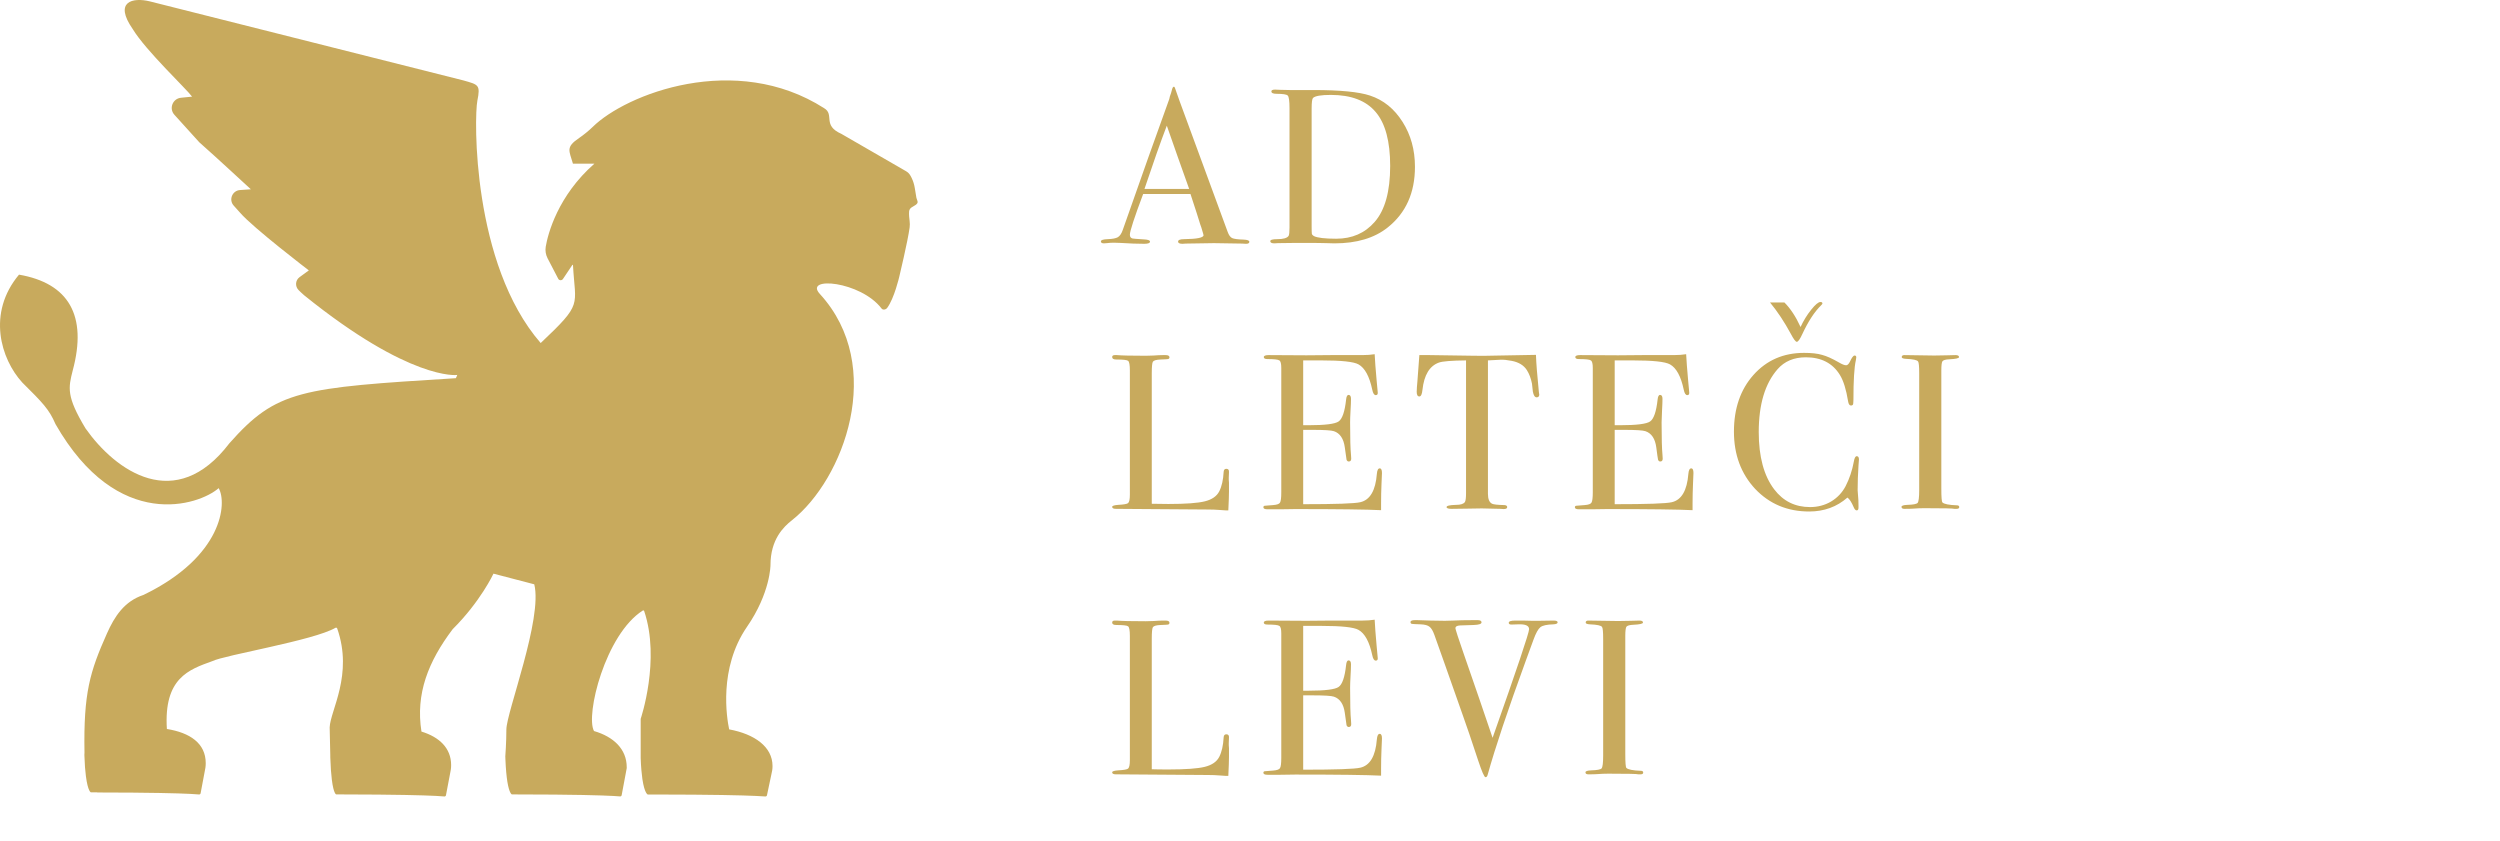
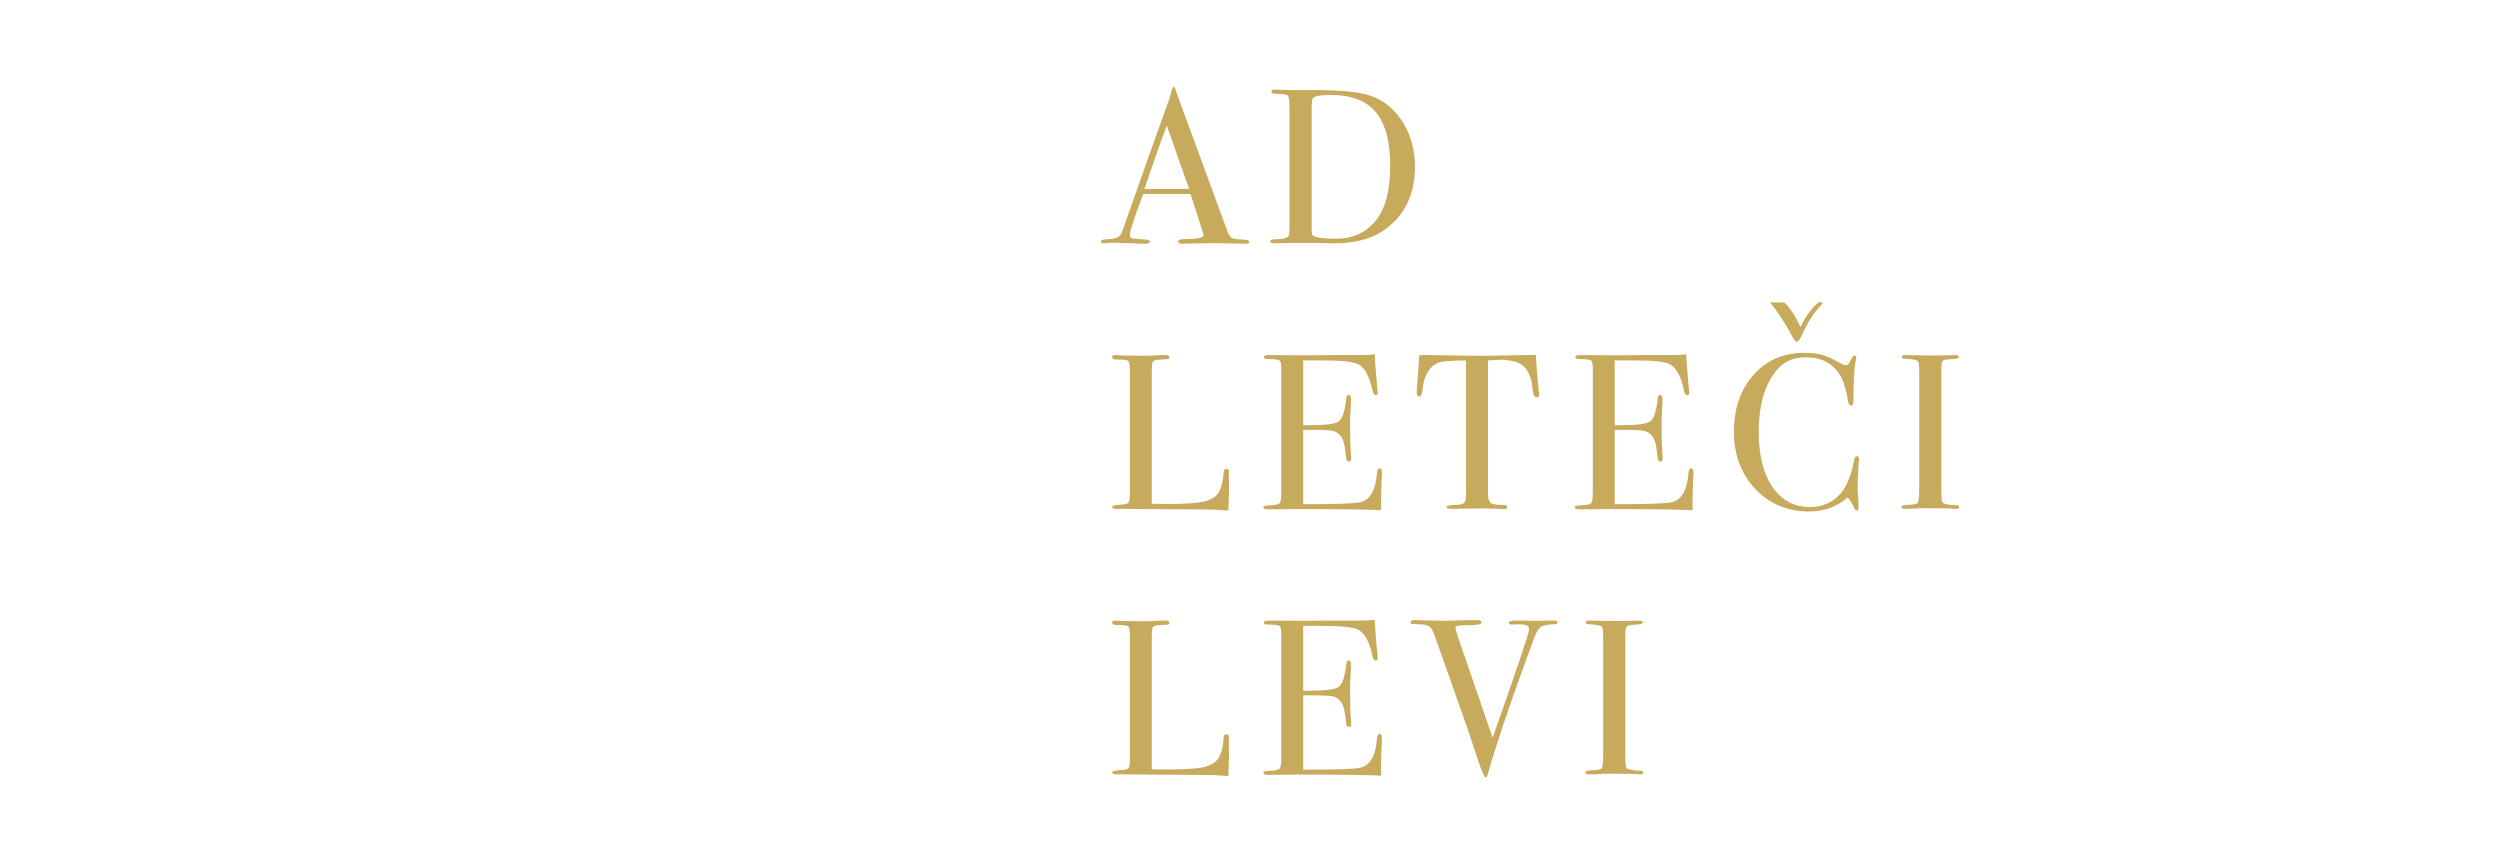
<svg xmlns="http://www.w3.org/2000/svg" width="113" height="38" viewBox="0 0 113 38" fill="none">
-   <path d="M4.392 35.814H4.108C4.108 35.814 3.974 35.786 3.883 35.085C3.853 34.853 3.827 34.55 3.815 34.15C3.815 34.144 3.815 34.14 3.815 34.134C3.815 34.12 3.815 34.106 3.815 34.094C3.815 34.094 3.819 34.068 3.819 34.024C3.771 31.327 4.062 30.362 4.837 28.626C5.174 27.872 5.613 27.179 6.487 26.89C10.077 25.153 10.271 22.739 9.884 22.064C9.01 22.835 5.322 24.091 2.508 19.169C2.218 18.494 1.927 18.204 1.005 17.288C0.035 16.225 -0.596 14.152 0.859 12.414C3.092 12.8 3.964 14.248 3.284 16.757C3.09 17.529 2.993 17.915 3.865 19.363C5.224 21.292 7.94 23.224 10.367 20.038C12.502 17.626 13.57 17.529 20.605 17.094C20.701 16.901 20.653 16.949 20.653 16.949C20.653 16.949 18.549 17.222 13.748 13.347C13.694 13.303 13.642 13.255 13.594 13.207L13.496 13.111C13.33 12.944 13.348 12.669 13.538 12.529C13.755 12.368 13.959 12.222 13.959 12.222C13.959 12.222 11.435 10.293 10.854 9.617L10.564 9.294C10.327 9.033 10.498 8.614 10.85 8.59C11.117 8.57 11.339 8.556 11.339 8.556C11.141 8.379 9.884 7.205 9.01 6.433L7.882 5.187C7.627 4.904 7.804 4.454 8.185 4.418C8.457 4.392 8.682 4.37 8.682 4.368C8.429 4.021 6.585 2.283 6.002 1.318C5.128 0.064 6.002 -0.129 6.778 0.064L20.946 3.635C21.625 3.828 21.722 3.828 21.577 4.552C21.427 5.299 21.335 11.935 24.439 15.505C26.364 13.687 25.999 13.861 25.899 11.985C25.899 11.969 25.877 11.963 25.869 11.977L25.446 12.609C25.39 12.693 25.263 12.681 25.225 12.587L24.75 11.674C24.668 11.514 24.638 11.335 24.666 11.158C24.762 10.572 25.217 8.845 26.867 7.398H25.897C25.726 6.802 25.556 6.657 26.181 6.234C26.36 6.114 26.63 5.895 26.78 5.746C28.296 4.245 33.242 2.327 37.251 4.89C37.736 5.179 37.155 5.662 38.027 6.049L40.961 7.743C41.017 7.775 41.069 7.819 41.107 7.871C41.145 7.922 41.177 7.982 41.205 8.04C41.278 8.188 41.324 8.345 41.35 8.507L41.422 8.943L41.472 9.093C41.518 9.232 41.298 9.306 41.193 9.382C41.135 9.423 41.097 9.489 41.091 9.563C41.081 9.693 41.099 9.876 41.115 9.992C41.127 10.089 41.127 10.187 41.115 10.285C41.031 10.911 40.646 12.513 40.646 12.513C40.646 12.513 40.42 13.488 40.101 13.917C40.039 13.998 39.909 14.026 39.846 13.944C38.898 12.705 36.317 12.477 37.056 13.285C40.065 16.566 38.125 21.681 35.796 23.515C35.415 23.814 34.826 24.384 34.826 25.542C34.826 25.542 34.826 26.796 33.758 28.341C32.473 30.215 32.852 32.463 32.958 32.968C34.102 33.179 34.918 33.751 34.918 34.626C34.918 34.69 34.914 34.754 34.904 34.818L34.864 35.013L34.667 35.946C34.661 35.98 34.627 36.004 34.587 36C34.519 35.994 34.387 35.986 34.16 35.976C33.553 35.948 32.252 35.914 29.588 35.912H29.28C29.28 35.912 29.136 35.886 29.035 35.21C29.003 34.981 28.973 34.674 28.959 34.269C28.959 34.261 28.959 34.253 28.959 34.243V32.491C28.959 32.491 29.863 29.826 29.116 27.617C29.108 27.593 29.077 27.583 29.055 27.595C27.36 28.672 26.454 32.334 26.849 33.043C27.735 33.3 28.328 33.861 28.328 34.678C28.328 34.692 28.328 34.706 28.328 34.718C28.328 34.718 28.328 34.718 28.328 34.72L28.234 35.224L28.099 35.942C28.093 35.976 28.061 36.002 28.025 35.998C27.973 35.994 27.881 35.986 27.733 35.978C27.215 35.95 26.005 35.91 23.323 35.908H23.137C23.137 35.908 23.022 35.884 22.932 35.328C22.896 35.095 22.862 34.768 22.844 34.307C22.844 34.269 22.84 34.227 22.84 34.188C22.84 34.188 22.888 33.554 22.888 32.974C22.888 32.202 24.538 27.954 24.149 26.411L22.305 25.929C22.305 25.929 21.724 27.183 20.461 28.439C19.358 29.9 18.779 31.361 19.05 33.067C19.856 33.314 20.391 33.813 20.391 34.582C20.391 34.65 20.387 34.72 20.377 34.786L20.343 34.969L20.158 35.944C20.152 35.978 20.12 36.004 20.086 36C20.022 35.994 19.902 35.984 19.691 35.974C19.13 35.946 17.933 35.912 15.482 35.908H15.198C15.198 35.908 15.081 35.904 14.999 35.242C14.969 35.001 14.943 34.674 14.929 34.229V34.14L14.901 32.878C14.929 32.114 15.973 30.498 15.242 28.407C15.232 28.375 15.192 28.359 15.162 28.377C14.179 28.951 10.161 29.603 9.59 29.886C8.541 30.265 7.397 30.645 7.543 32.95C8.581 33.117 9.299 33.593 9.299 34.495C9.299 34.562 9.295 34.632 9.285 34.698L9.251 34.881L9.068 35.854C9.062 35.888 9.03 35.914 8.996 35.91C8.932 35.904 8.812 35.896 8.603 35.884C8.044 35.856 6.846 35.822 4.392 35.82V35.814Z" fill="#C8AA5D" />
-   <path d="M56.47 10.93C56.47 10.99 56.42 11.02 56.32 11.02C56.253 11.02 56.193 11.017 56.14 11.01L54.87 10.99L53.6 11.01C53.553 11.017 53.503 11.02 53.45 11.02C53.317 11.02 53.25 10.987 53.25 10.92C53.25 10.847 53.34 10.81 53.52 10.81C54.107 10.803 54.4 10.743 54.4 10.63C54.4 10.623 54.393 10.597 54.38 10.55L54.3 10.28L54.25 10.14C54.19 9.933 54.043 9.477 53.81 8.77H51.67C51.27 9.837 51.07 10.45 51.07 10.61C51.07 10.703 51.11 10.76 51.19 10.78C51.21 10.787 51.377 10.8 51.69 10.82C51.883 10.827 51.98 10.86 51.98 10.92C51.98 10.987 51.893 11.02 51.72 11.02C51.413 11.02 51.057 11.007 50.65 10.98C50.55 10.973 50.447 10.97 50.34 10.97C50.233 10.97 50.13 10.977 50.03 10.99C49.977 10.997 49.933 11 49.9 11C49.807 11 49.76 10.97 49.76 10.91C49.76 10.85 49.863 10.817 50.07 10.81C50.283 10.803 50.437 10.773 50.53 10.72C50.623 10.66 50.697 10.55 50.75 10.39C51.61 7.937 52.31 5.967 52.85 4.48C52.863 4.4 52.89 4.31 52.93 4.21L52.98 4.03C53 3.957 53.027 3.92 53.06 3.92C53.08 3.92 53.097 3.94 53.11 3.98C53.197 4.24 53.393 4.783 53.7 5.61C53.94 6.257 54.537 7.88 55.49 10.48C55.543 10.627 55.61 10.72 55.69 10.76C55.777 10.8 55.95 10.823 56.21 10.83C56.383 10.837 56.47 10.87 56.47 10.93ZM53.75 8.54C53.643 8.24 53.467 7.743 53.22 7.05L52.74 5.68C52.46 6.413 52.123 7.367 51.73 8.54H53.75ZM63.956 7.54C63.956 8.713 63.546 9.627 62.726 10.28C62.126 10.76 61.322 11 60.316 11C60.289 11 60.169 10.997 59.956 10.99C59.749 10.983 59.446 10.98 59.046 10.98H58.546L57.756 10.99C57.709 10.997 57.659 11 57.606 11C57.479 11 57.416 10.967 57.416 10.9C57.416 10.84 57.522 10.81 57.736 10.81C58.009 10.81 58.179 10.76 58.246 10.66C58.272 10.613 58.286 10.487 58.286 10.28V4.89C58.286 4.563 58.259 4.373 58.206 4.32C58.159 4.267 57.989 4.24 57.696 4.24C57.542 4.24 57.466 4.203 57.466 4.13C57.466 4.077 57.522 4.05 57.636 4.05C57.629 4.05 57.702 4.053 57.856 4.06C58.009 4.067 58.159 4.07 58.306 4.07H59.376C60.576 4.07 61.426 4.153 61.926 4.32C62.532 4.52 63.022 4.917 63.396 5.51C63.769 6.097 63.956 6.773 63.956 7.54ZM62.836 7.5C62.836 6.393 62.619 5.583 62.186 5.07C61.752 4.55 61.076 4.29 60.156 4.29C59.709 4.29 59.439 4.337 59.346 4.43C59.306 4.477 59.286 4.637 59.286 4.91V10.23C59.286 10.417 59.289 10.53 59.296 10.57C59.309 10.61 59.339 10.643 59.386 10.67C59.546 10.75 59.882 10.79 60.396 10.79C61.116 10.79 61.696 10.537 62.136 10.03C62.602 9.497 62.836 8.653 62.836 7.5ZM55.55 22.21C55.55 22.383 55.54 22.67 55.52 23.07H55.41C55.37 23.07 55.273 23.063 55.12 23.05C54.967 23.037 54.793 23.03 54.6 23.03L50.44 23C50.327 23 50.27 22.97 50.27 22.91C50.27 22.863 50.36 22.833 50.54 22.82C50.793 22.807 50.943 22.78 50.99 22.74C51.043 22.693 51.07 22.567 51.07 22.36V16.74C51.07 16.493 51.043 16.35 50.99 16.31C50.943 16.27 50.767 16.25 50.46 16.25C50.333 16.25 50.27 16.213 50.27 16.14C50.27 16.08 50.31 16.05 50.39 16.05H50.48C50.7 16.07 51.137 16.08 51.79 16.08C51.85 16.08 51.967 16.077 52.14 16.07C52.313 16.057 52.457 16.05 52.57 16.05H52.68C52.8 16.05 52.86 16.083 52.86 16.15C52.86 16.19 52.84 16.217 52.8 16.23C52.767 16.237 52.653 16.243 52.46 16.25C52.267 16.257 52.15 16.29 52.11 16.35C52.077 16.403 52.06 16.577 52.06 16.87V22.77C52.24 22.777 52.49 22.78 52.81 22.78C53.59 22.78 54.14 22.74 54.46 22.66C54.78 22.58 54.997 22.43 55.11 22.21C55.223 21.99 55.29 21.693 55.31 21.32C55.317 21.233 55.357 21.19 55.43 21.19C55.517 21.19 55.557 21.24 55.55 21.34L55.54 21.59C55.54 21.603 55.54 21.633 55.54 21.68C55.547 21.727 55.55 21.773 55.55 21.82V22.21ZM62.465 21.38C62.465 21.407 62.458 21.57 62.444 21.87C62.431 22.17 62.425 22.457 62.425 22.73V23.06C61.771 23.027 60.478 23.01 58.544 23.01C58.311 23.01 58.081 23.013 57.855 23.02C57.628 23.02 57.474 23.02 57.395 23.02H57.294C57.168 23.02 57.105 22.99 57.105 22.93C57.105 22.89 57.124 22.867 57.164 22.86C57.184 22.86 57.311 22.85 57.544 22.83C57.718 22.817 57.821 22.78 57.855 22.72C57.895 22.66 57.914 22.503 57.914 22.25V16.63C57.914 16.437 57.885 16.323 57.825 16.29C57.771 16.25 57.591 16.23 57.285 16.23C57.178 16.23 57.124 16.2 57.124 16.14C57.124 16.08 57.198 16.05 57.344 16.05L59.054 16.06C59.114 16.06 59.491 16.057 60.184 16.05C60.878 16.05 61.344 16.05 61.584 16.05C61.785 16.05 61.968 16.037 62.135 16.01C62.148 16.297 62.178 16.693 62.224 17.2L62.264 17.63C62.271 17.663 62.275 17.707 62.275 17.76C62.275 17.827 62.245 17.86 62.184 17.86C62.111 17.86 62.058 17.777 62.025 17.61C61.898 17.01 61.691 16.63 61.404 16.47C61.191 16.35 60.631 16.29 59.724 16.29H58.904V19.22H59.145C59.891 19.22 60.344 19.163 60.505 19.05C60.671 18.937 60.785 18.607 60.844 18.06C60.858 17.92 60.895 17.85 60.955 17.85C61.028 17.85 61.065 17.91 61.065 18.03C61.065 18.15 61.058 18.327 61.044 18.56C61.031 18.793 61.025 18.97 61.025 19.09C61.025 19.803 61.038 20.293 61.065 20.56C61.071 20.627 61.075 20.683 61.075 20.73C61.075 20.817 61.038 20.86 60.965 20.86C60.918 20.86 60.885 20.833 60.864 20.78C60.851 20.72 60.825 20.533 60.785 20.22C60.731 19.827 60.568 19.583 60.294 19.49C60.175 19.45 59.861 19.43 59.355 19.43H58.904V22.79C60.371 22.79 61.231 22.76 61.484 22.7C61.925 22.6 62.175 22.173 62.234 21.42C62.248 21.253 62.291 21.17 62.364 21.17C62.431 21.17 62.465 21.24 62.465 21.38ZM69.575 17.83C69.575 17.917 69.535 17.96 69.455 17.96C69.375 17.96 69.318 17.873 69.285 17.7C69.272 17.58 69.258 17.46 69.245 17.34C69.198 17.1 69.121 16.897 69.015 16.73C68.875 16.51 68.645 16.37 68.325 16.31C68.118 16.27 67.951 16.253 67.825 16.26C67.511 16.273 67.322 16.283 67.255 16.29V22.32C67.255 22.56 67.318 22.71 67.445 22.77C67.511 22.803 67.698 22.823 68.005 22.83C68.085 22.837 68.125 22.867 68.125 22.92C68.125 22.98 68.072 23.01 67.965 23.01C67.912 23.01 67.865 23.007 67.825 23C67.425 22.987 67.141 22.98 66.975 22.98C66.755 22.98 66.548 22.983 66.355 22.99C66.162 22.997 65.915 23 65.615 23C65.462 23 65.385 22.973 65.385 22.92C65.385 22.86 65.528 22.827 65.815 22.82C66.022 22.82 66.155 22.777 66.215 22.69C66.248 22.637 66.265 22.5 66.265 22.28V16.29C65.605 16.297 65.195 16.33 65.035 16.39C64.615 16.543 64.368 16.953 64.295 17.62C64.275 17.82 64.228 17.92 64.155 17.92C64.075 17.92 64.035 17.85 64.035 17.71C64.035 17.637 64.038 17.563 64.045 17.49L64.065 17.26C64.085 16.953 64.115 16.55 64.155 16.05H64.605L66.645 16.08C66.885 16.087 67.258 16.083 67.765 16.07L69.425 16.04C69.438 16.413 69.481 16.967 69.555 17.7C69.555 17.72 69.558 17.747 69.565 17.78C69.572 17.807 69.575 17.823 69.575 17.83ZM76.544 21.38C76.544 21.407 76.538 21.57 76.524 21.87C76.511 22.17 76.504 22.457 76.504 22.73V23.06C75.851 23.027 74.558 23.01 72.624 23.01C72.391 23.01 72.161 23.013 71.934 23.02C71.708 23.02 71.554 23.02 71.474 23.02H71.374C71.248 23.02 71.184 22.99 71.184 22.93C71.184 22.89 71.204 22.867 71.244 22.86C71.264 22.86 71.391 22.85 71.624 22.83C71.798 22.817 71.901 22.78 71.934 22.72C71.974 22.66 71.994 22.503 71.994 22.25V16.63C71.994 16.437 71.964 16.323 71.904 16.29C71.851 16.25 71.671 16.23 71.364 16.23C71.258 16.23 71.204 16.2 71.204 16.14C71.204 16.08 71.278 16.05 71.424 16.05L73.134 16.06C73.194 16.06 73.571 16.057 74.264 16.05C74.958 16.05 75.424 16.05 75.664 16.05C75.864 16.05 76.048 16.037 76.214 16.01C76.228 16.297 76.258 16.693 76.304 17.2L76.344 17.63C76.351 17.663 76.354 17.707 76.354 17.76C76.354 17.827 76.324 17.86 76.264 17.86C76.191 17.86 76.138 17.777 76.104 17.61C75.978 17.01 75.771 16.63 75.484 16.47C75.271 16.35 74.711 16.29 73.804 16.29H72.984V19.22H73.224C73.971 19.22 74.424 19.163 74.584 19.05C74.751 18.937 74.864 18.607 74.924 18.06C74.938 17.92 74.974 17.85 75.034 17.85C75.108 17.85 75.144 17.91 75.144 18.03C75.144 18.15 75.138 18.327 75.124 18.56C75.111 18.793 75.104 18.97 75.104 19.09C75.104 19.803 75.118 20.293 75.144 20.56C75.151 20.627 75.154 20.683 75.154 20.73C75.154 20.817 75.118 20.86 75.044 20.86C74.998 20.86 74.964 20.833 74.944 20.78C74.931 20.72 74.904 20.533 74.864 20.22C74.811 19.827 74.648 19.583 74.374 19.49C74.254 19.45 73.941 19.43 73.434 19.43H72.984V22.79C74.451 22.79 75.311 22.76 75.564 22.7C76.004 22.6 76.254 22.173 76.314 21.42C76.328 21.253 76.371 21.17 76.444 21.17C76.511 21.17 76.544 21.24 76.544 21.38ZM84.025 20.77C84.025 20.757 84.018 20.847 84.004 21.04C83.978 21.427 83.965 21.8 83.965 22.16C83.965 22.2 83.971 22.283 83.984 22.41C83.998 22.53 84.004 22.677 84.004 22.85V22.94C84.004 23.027 83.978 23.07 83.924 23.07C83.871 23.07 83.825 23.02 83.784 22.92C83.691 22.7 83.598 22.557 83.504 22.49C83.025 22.91 82.448 23.12 81.775 23.12C80.794 23.12 79.981 22.78 79.335 22.1C78.695 21.413 78.374 20.55 78.374 19.51C78.374 18.463 78.668 17.61 79.254 16.95C79.848 16.283 80.611 15.95 81.544 15.95C81.885 15.95 82.154 15.98 82.355 16.04C82.561 16.093 82.814 16.207 83.115 16.38C83.261 16.467 83.371 16.51 83.445 16.51C83.504 16.51 83.561 16.457 83.615 16.35C83.701 16.163 83.771 16.07 83.825 16.07C83.878 16.07 83.904 16.097 83.904 16.15C83.904 16.177 83.898 16.22 83.885 16.28C83.811 16.6 83.775 17.2 83.775 18.08C83.775 18.207 83.764 18.28 83.745 18.3C83.725 18.32 83.698 18.33 83.665 18.33C83.598 18.33 83.555 18.267 83.534 18.14C83.448 17.607 83.325 17.21 83.165 16.95C82.838 16.417 82.325 16.15 81.624 16.15C81.085 16.15 80.658 16.33 80.344 16.69C79.778 17.337 79.495 18.283 79.495 19.53C79.495 20.643 79.728 21.507 80.195 22.12C80.601 22.653 81.141 22.92 81.814 22.92C82.161 22.92 82.478 22.837 82.764 22.67C83.051 22.497 83.271 22.263 83.424 21.97C83.598 21.63 83.721 21.26 83.794 20.86C83.821 20.7 83.865 20.62 83.924 20.62C83.991 20.62 84.025 20.67 84.025 20.77ZM82.374 13.72C82.374 13.733 82.355 13.76 82.314 13.8C82.014 14.093 81.731 14.527 81.465 15.1C81.358 15.333 81.275 15.45 81.215 15.45C81.161 15.45 81.071 15.33 80.945 15.09C80.658 14.557 80.344 14.083 80.004 13.67H80.654C80.928 13.943 81.171 14.313 81.385 14.78C81.518 14.493 81.678 14.233 81.865 14C82.051 13.767 82.191 13.65 82.284 13.65C82.344 13.65 82.374 13.673 82.374 13.72ZM88.558 22.92C88.558 22.973 88.518 23 88.438 23H88.338C88.298 22.98 87.844 22.97 86.978 22.97C86.811 22.97 86.644 22.977 86.478 22.99C86.391 22.997 86.258 23 86.078 23C85.991 23 85.948 22.97 85.948 22.91C85.948 22.857 86.034 22.827 86.208 22.82C86.474 22.813 86.631 22.783 86.678 22.73C86.724 22.67 86.748 22.477 86.748 22.15V16.89C86.748 16.563 86.731 16.38 86.698 16.34C86.658 16.273 86.474 16.233 86.148 16.22C86.021 16.213 85.958 16.187 85.958 16.14C85.958 16.08 85.998 16.05 86.078 16.05L87.428 16.07C87.528 16.07 87.721 16.067 88.008 16.06L88.388 16.05C88.494 16.05 88.548 16.08 88.548 16.14C88.548 16.193 88.401 16.227 88.108 16.24C87.941 16.247 87.838 16.277 87.798 16.33C87.764 16.383 87.748 16.523 87.748 16.75V22.09C87.748 22.47 87.764 22.677 87.798 22.71C87.871 22.783 88.088 22.827 88.448 22.84C88.521 22.84 88.558 22.867 88.558 22.92ZM55.55 34.21C55.55 34.383 55.54 34.67 55.52 35.07H55.41C55.37 35.07 55.273 35.063 55.12 35.05C54.967 35.037 54.793 35.03 54.6 35.03L50.44 35C50.327 35 50.27 34.97 50.27 34.91C50.27 34.863 50.36 34.833 50.54 34.82C50.793 34.807 50.943 34.78 50.99 34.74C51.043 34.693 51.07 34.567 51.07 34.36V28.74C51.07 28.493 51.043 28.35 50.99 28.31C50.943 28.27 50.767 28.25 50.46 28.25C50.333 28.25 50.27 28.213 50.27 28.14C50.27 28.08 50.31 28.05 50.39 28.05H50.48C50.7 28.07 51.137 28.08 51.79 28.08C51.85 28.08 51.967 28.077 52.14 28.07C52.313 28.057 52.457 28.05 52.57 28.05H52.68C52.8 28.05 52.86 28.083 52.86 28.15C52.86 28.19 52.84 28.217 52.8 28.23C52.767 28.237 52.653 28.243 52.46 28.25C52.267 28.257 52.15 28.29 52.11 28.35C52.077 28.403 52.06 28.577 52.06 28.87V34.77C52.24 34.777 52.49 34.78 52.81 34.78C53.59 34.78 54.14 34.74 54.46 34.66C54.78 34.58 54.997 34.43 55.11 34.21C55.223 33.99 55.29 33.693 55.31 33.32C55.317 33.233 55.357 33.19 55.43 33.19C55.517 33.19 55.557 33.24 55.55 33.34L55.54 33.59C55.54 33.603 55.54 33.633 55.54 33.68C55.547 33.727 55.55 33.773 55.55 33.82V34.21ZM62.465 33.38C62.465 33.407 62.458 33.57 62.444 33.87C62.431 34.17 62.425 34.457 62.425 34.73V35.06C61.771 35.027 60.478 35.01 58.544 35.01C58.311 35.01 58.081 35.013 57.855 35.02C57.628 35.02 57.474 35.02 57.395 35.02H57.294C57.168 35.02 57.105 34.99 57.105 34.93C57.105 34.89 57.124 34.867 57.164 34.86C57.184 34.86 57.311 34.85 57.544 34.83C57.718 34.817 57.821 34.78 57.855 34.72C57.895 34.66 57.914 34.503 57.914 34.25V28.63C57.914 28.437 57.885 28.323 57.825 28.29C57.771 28.25 57.591 28.23 57.285 28.23C57.178 28.23 57.124 28.2 57.124 28.14C57.124 28.08 57.198 28.05 57.344 28.05L59.054 28.06C59.114 28.06 59.491 28.057 60.184 28.05C60.878 28.05 61.344 28.05 61.584 28.05C61.785 28.05 61.968 28.037 62.135 28.01C62.148 28.297 62.178 28.693 62.224 29.2L62.264 29.63C62.271 29.663 62.275 29.707 62.275 29.76C62.275 29.827 62.245 29.86 62.184 29.86C62.111 29.86 62.058 29.777 62.025 29.61C61.898 29.01 61.691 28.63 61.404 28.47C61.191 28.35 60.631 28.29 59.724 28.29H58.904V31.22H59.145C59.891 31.22 60.344 31.163 60.505 31.05C60.671 30.937 60.785 30.607 60.844 30.06C60.858 29.92 60.895 29.85 60.955 29.85C61.028 29.85 61.065 29.91 61.065 30.03C61.065 30.15 61.058 30.327 61.044 30.56C61.031 30.793 61.025 30.97 61.025 31.09C61.025 31.803 61.038 32.293 61.065 32.56C61.071 32.627 61.075 32.683 61.075 32.73C61.075 32.817 61.038 32.86 60.965 32.86C60.918 32.86 60.885 32.833 60.864 32.78C60.851 32.72 60.825 32.533 60.785 32.22C60.731 31.827 60.568 31.583 60.294 31.49C60.175 31.45 59.861 31.43 59.355 31.43H58.904V34.79C60.371 34.79 61.231 34.76 61.484 34.7C61.925 34.6 62.175 34.173 62.234 33.42C62.248 33.253 62.291 33.17 62.364 33.17C62.431 33.17 62.465 33.24 62.465 33.38ZM70.405 28.13C70.405 28.183 70.341 28.213 70.215 28.22C69.921 28.227 69.725 28.27 69.625 28.35C69.525 28.43 69.421 28.617 69.315 28.91L68.975 29.84C68.155 32.087 67.578 33.81 67.245 35.01C67.225 35.09 67.192 35.13 67.145 35.13C67.091 35.13 66.981 34.88 66.815 34.38C66.515 33.467 66.281 32.78 66.115 32.32C65.935 31.813 65.668 31.057 65.315 30.05L64.835 28.7C64.768 28.513 64.695 28.39 64.615 28.33C64.535 28.263 64.401 28.227 64.215 28.22C63.995 28.213 63.865 28.207 63.825 28.2C63.778 28.193 63.755 28.167 63.755 28.12C63.755 28.06 63.822 28.03 63.955 28.03H64.045C64.165 28.03 64.371 28.037 64.665 28.05C64.965 28.057 65.178 28.06 65.305 28.06C65.338 28.06 65.465 28.057 65.685 28.05C65.912 28.037 66.231 28.03 66.645 28.03H66.785C66.905 28.03 66.965 28.063 66.965 28.13C66.965 28.203 66.845 28.243 66.605 28.25L65.995 28.27C65.855 28.277 65.785 28.32 65.785 28.4C65.785 28.413 65.791 28.44 65.805 28.48L65.885 28.74C65.898 28.793 66.222 29.733 66.855 31.56C66.962 31.873 67.165 32.47 67.465 33.35C68.565 30.237 69.115 28.6 69.115 28.44C69.115 28.28 68.951 28.207 68.625 28.22L68.315 28.23C68.235 28.23 68.195 28.203 68.195 28.15C68.195 28.083 68.295 28.05 68.495 28.05C68.535 28.05 68.648 28.05 68.835 28.05C69.022 28.057 69.158 28.06 69.245 28.06H69.565L70.225 28.05C70.345 28.05 70.405 28.077 70.405 28.13ZM74.273 34.92C74.273 34.973 74.233 35 74.153 35H74.053C74.013 34.98 73.56 34.97 72.693 34.97C72.526 34.97 72.36 34.977 72.193 34.99C72.106 34.997 71.973 35 71.793 35C71.706 35 71.663 34.97 71.663 34.91C71.663 34.857 71.75 34.827 71.923 34.82C72.19 34.813 72.346 34.783 72.393 34.73C72.44 34.67 72.463 34.477 72.463 34.15V28.89C72.463 28.563 72.446 28.38 72.413 28.34C72.373 28.273 72.19 28.233 71.863 28.22C71.736 28.213 71.673 28.187 71.673 28.14C71.673 28.08 71.713 28.05 71.793 28.05L73.143 28.07C73.243 28.07 73.436 28.067 73.723 28.06L74.103 28.05C74.21 28.05 74.263 28.08 74.263 28.14C74.263 28.193 74.116 28.227 73.823 28.24C73.656 28.247 73.553 28.277 73.513 28.33C73.48 28.383 73.463 28.523 73.463 28.75V34.09C73.463 34.47 73.48 34.677 73.513 34.71C73.586 34.783 73.803 34.827 74.163 34.84C74.236 34.84 74.273 34.867 74.273 34.92Z" fill="#C8AA5D" />
+   <path d="M56.47 10.93C56.47 10.99 56.42 11.02 56.32 11.02C56.253 11.02 56.193 11.017 56.14 11.01L54.87 10.99L53.6 11.01C53.553 11.017 53.503 11.02 53.45 11.02C53.317 11.02 53.25 10.987 53.25 10.92C53.25 10.847 53.34 10.81 53.52 10.81C54.107 10.803 54.4 10.743 54.4 10.63C54.4 10.623 54.393 10.597 54.38 10.55L54.3 10.28L54.25 10.14C54.19 9.933 54.043 9.477 53.81 8.77H51.67C51.27 9.837 51.07 10.45 51.07 10.61C51.07 10.703 51.11 10.76 51.19 10.78C51.21 10.787 51.377 10.8 51.69 10.82C51.883 10.827 51.98 10.86 51.98 10.92C51.98 10.987 51.893 11.02 51.72 11.02C50.55 10.973 50.447 10.97 50.34 10.97C50.233 10.97 50.13 10.977 50.03 10.99C49.977 10.997 49.933 11 49.9 11C49.807 11 49.76 10.97 49.76 10.91C49.76 10.85 49.863 10.817 50.07 10.81C50.283 10.803 50.437 10.773 50.53 10.72C50.623 10.66 50.697 10.55 50.75 10.39C51.61 7.937 52.31 5.967 52.85 4.48C52.863 4.4 52.89 4.31 52.93 4.21L52.98 4.03C53 3.957 53.027 3.92 53.06 3.92C53.08 3.92 53.097 3.94 53.11 3.98C53.197 4.24 53.393 4.783 53.7 5.61C53.94 6.257 54.537 7.88 55.49 10.48C55.543 10.627 55.61 10.72 55.69 10.76C55.777 10.8 55.95 10.823 56.21 10.83C56.383 10.837 56.47 10.87 56.47 10.93ZM53.75 8.54C53.643 8.24 53.467 7.743 53.22 7.05L52.74 5.68C52.46 6.413 52.123 7.367 51.73 8.54H53.75ZM63.956 7.54C63.956 8.713 63.546 9.627 62.726 10.28C62.126 10.76 61.322 11 60.316 11C60.289 11 60.169 10.997 59.956 10.99C59.749 10.983 59.446 10.98 59.046 10.98H58.546L57.756 10.99C57.709 10.997 57.659 11 57.606 11C57.479 11 57.416 10.967 57.416 10.9C57.416 10.84 57.522 10.81 57.736 10.81C58.009 10.81 58.179 10.76 58.246 10.66C58.272 10.613 58.286 10.487 58.286 10.28V4.89C58.286 4.563 58.259 4.373 58.206 4.32C58.159 4.267 57.989 4.24 57.696 4.24C57.542 4.24 57.466 4.203 57.466 4.13C57.466 4.077 57.522 4.05 57.636 4.05C57.629 4.05 57.702 4.053 57.856 4.06C58.009 4.067 58.159 4.07 58.306 4.07H59.376C60.576 4.07 61.426 4.153 61.926 4.32C62.532 4.52 63.022 4.917 63.396 5.51C63.769 6.097 63.956 6.773 63.956 7.54ZM62.836 7.5C62.836 6.393 62.619 5.583 62.186 5.07C61.752 4.55 61.076 4.29 60.156 4.29C59.709 4.29 59.439 4.337 59.346 4.43C59.306 4.477 59.286 4.637 59.286 4.91V10.23C59.286 10.417 59.289 10.53 59.296 10.57C59.309 10.61 59.339 10.643 59.386 10.67C59.546 10.75 59.882 10.79 60.396 10.79C61.116 10.79 61.696 10.537 62.136 10.03C62.602 9.497 62.836 8.653 62.836 7.5ZM55.55 22.21C55.55 22.383 55.54 22.67 55.52 23.07H55.41C55.37 23.07 55.273 23.063 55.12 23.05C54.967 23.037 54.793 23.03 54.6 23.03L50.44 23C50.327 23 50.27 22.97 50.27 22.91C50.27 22.863 50.36 22.833 50.54 22.82C50.793 22.807 50.943 22.78 50.99 22.74C51.043 22.693 51.07 22.567 51.07 22.36V16.74C51.07 16.493 51.043 16.35 50.99 16.31C50.943 16.27 50.767 16.25 50.46 16.25C50.333 16.25 50.27 16.213 50.27 16.14C50.27 16.08 50.31 16.05 50.39 16.05H50.48C50.7 16.07 51.137 16.08 51.79 16.08C51.85 16.08 51.967 16.077 52.14 16.07C52.313 16.057 52.457 16.05 52.57 16.05H52.68C52.8 16.05 52.86 16.083 52.86 16.15C52.86 16.19 52.84 16.217 52.8 16.23C52.767 16.237 52.653 16.243 52.46 16.25C52.267 16.257 52.15 16.29 52.11 16.35C52.077 16.403 52.06 16.577 52.06 16.87V22.77C52.24 22.777 52.49 22.78 52.81 22.78C53.59 22.78 54.14 22.74 54.46 22.66C54.78 22.58 54.997 22.43 55.11 22.21C55.223 21.99 55.29 21.693 55.31 21.32C55.317 21.233 55.357 21.19 55.43 21.19C55.517 21.19 55.557 21.24 55.55 21.34L55.54 21.59C55.54 21.603 55.54 21.633 55.54 21.68C55.547 21.727 55.55 21.773 55.55 21.82V22.21ZM62.465 21.38C62.465 21.407 62.458 21.57 62.444 21.87C62.431 22.17 62.425 22.457 62.425 22.73V23.06C61.771 23.027 60.478 23.01 58.544 23.01C58.311 23.01 58.081 23.013 57.855 23.02C57.628 23.02 57.474 23.02 57.395 23.02H57.294C57.168 23.02 57.105 22.99 57.105 22.93C57.105 22.89 57.124 22.867 57.164 22.86C57.184 22.86 57.311 22.85 57.544 22.83C57.718 22.817 57.821 22.78 57.855 22.72C57.895 22.66 57.914 22.503 57.914 22.25V16.63C57.914 16.437 57.885 16.323 57.825 16.29C57.771 16.25 57.591 16.23 57.285 16.23C57.178 16.23 57.124 16.2 57.124 16.14C57.124 16.08 57.198 16.05 57.344 16.05L59.054 16.06C59.114 16.06 59.491 16.057 60.184 16.05C60.878 16.05 61.344 16.05 61.584 16.05C61.785 16.05 61.968 16.037 62.135 16.01C62.148 16.297 62.178 16.693 62.224 17.2L62.264 17.63C62.271 17.663 62.275 17.707 62.275 17.76C62.275 17.827 62.245 17.86 62.184 17.86C62.111 17.86 62.058 17.777 62.025 17.61C61.898 17.01 61.691 16.63 61.404 16.47C61.191 16.35 60.631 16.29 59.724 16.29H58.904V19.22H59.145C59.891 19.22 60.344 19.163 60.505 19.05C60.671 18.937 60.785 18.607 60.844 18.06C60.858 17.92 60.895 17.85 60.955 17.85C61.028 17.85 61.065 17.91 61.065 18.03C61.065 18.15 61.058 18.327 61.044 18.56C61.031 18.793 61.025 18.97 61.025 19.09C61.025 19.803 61.038 20.293 61.065 20.56C61.071 20.627 61.075 20.683 61.075 20.73C61.075 20.817 61.038 20.86 60.965 20.86C60.918 20.86 60.885 20.833 60.864 20.78C60.851 20.72 60.825 20.533 60.785 20.22C60.731 19.827 60.568 19.583 60.294 19.49C60.175 19.45 59.861 19.43 59.355 19.43H58.904V22.79C60.371 22.79 61.231 22.76 61.484 22.7C61.925 22.6 62.175 22.173 62.234 21.42C62.248 21.253 62.291 21.17 62.364 21.17C62.431 21.17 62.465 21.24 62.465 21.38ZM69.575 17.83C69.575 17.917 69.535 17.96 69.455 17.96C69.375 17.96 69.318 17.873 69.285 17.7C69.272 17.58 69.258 17.46 69.245 17.34C69.198 17.1 69.121 16.897 69.015 16.73C68.875 16.51 68.645 16.37 68.325 16.31C68.118 16.27 67.951 16.253 67.825 16.26C67.511 16.273 67.322 16.283 67.255 16.29V22.32C67.255 22.56 67.318 22.71 67.445 22.77C67.511 22.803 67.698 22.823 68.005 22.83C68.085 22.837 68.125 22.867 68.125 22.92C68.125 22.98 68.072 23.01 67.965 23.01C67.912 23.01 67.865 23.007 67.825 23C67.425 22.987 67.141 22.98 66.975 22.98C66.755 22.98 66.548 22.983 66.355 22.99C66.162 22.997 65.915 23 65.615 23C65.462 23 65.385 22.973 65.385 22.92C65.385 22.86 65.528 22.827 65.815 22.82C66.022 22.82 66.155 22.777 66.215 22.69C66.248 22.637 66.265 22.5 66.265 22.28V16.29C65.605 16.297 65.195 16.33 65.035 16.39C64.615 16.543 64.368 16.953 64.295 17.62C64.275 17.82 64.228 17.92 64.155 17.92C64.075 17.92 64.035 17.85 64.035 17.71C64.035 17.637 64.038 17.563 64.045 17.49L64.065 17.26C64.085 16.953 64.115 16.55 64.155 16.05H64.605L66.645 16.08C66.885 16.087 67.258 16.083 67.765 16.07L69.425 16.04C69.438 16.413 69.481 16.967 69.555 17.7C69.555 17.72 69.558 17.747 69.565 17.78C69.572 17.807 69.575 17.823 69.575 17.83ZM76.544 21.38C76.544 21.407 76.538 21.57 76.524 21.87C76.511 22.17 76.504 22.457 76.504 22.73V23.06C75.851 23.027 74.558 23.01 72.624 23.01C72.391 23.01 72.161 23.013 71.934 23.02C71.708 23.02 71.554 23.02 71.474 23.02H71.374C71.248 23.02 71.184 22.99 71.184 22.93C71.184 22.89 71.204 22.867 71.244 22.86C71.264 22.86 71.391 22.85 71.624 22.83C71.798 22.817 71.901 22.78 71.934 22.72C71.974 22.66 71.994 22.503 71.994 22.25V16.63C71.994 16.437 71.964 16.323 71.904 16.29C71.851 16.25 71.671 16.23 71.364 16.23C71.258 16.23 71.204 16.2 71.204 16.14C71.204 16.08 71.278 16.05 71.424 16.05L73.134 16.06C73.194 16.06 73.571 16.057 74.264 16.05C74.958 16.05 75.424 16.05 75.664 16.05C75.864 16.05 76.048 16.037 76.214 16.01C76.228 16.297 76.258 16.693 76.304 17.2L76.344 17.63C76.351 17.663 76.354 17.707 76.354 17.76C76.354 17.827 76.324 17.86 76.264 17.86C76.191 17.86 76.138 17.777 76.104 17.61C75.978 17.01 75.771 16.63 75.484 16.47C75.271 16.35 74.711 16.29 73.804 16.29H72.984V19.22H73.224C73.971 19.22 74.424 19.163 74.584 19.05C74.751 18.937 74.864 18.607 74.924 18.06C74.938 17.92 74.974 17.85 75.034 17.85C75.108 17.85 75.144 17.91 75.144 18.03C75.144 18.15 75.138 18.327 75.124 18.56C75.111 18.793 75.104 18.97 75.104 19.09C75.104 19.803 75.118 20.293 75.144 20.56C75.151 20.627 75.154 20.683 75.154 20.73C75.154 20.817 75.118 20.86 75.044 20.86C74.998 20.86 74.964 20.833 74.944 20.78C74.931 20.72 74.904 20.533 74.864 20.22C74.811 19.827 74.648 19.583 74.374 19.49C74.254 19.45 73.941 19.43 73.434 19.43H72.984V22.79C74.451 22.79 75.311 22.76 75.564 22.7C76.004 22.6 76.254 22.173 76.314 21.42C76.328 21.253 76.371 21.17 76.444 21.17C76.511 21.17 76.544 21.24 76.544 21.38ZM84.025 20.77C84.025 20.757 84.018 20.847 84.004 21.04C83.978 21.427 83.965 21.8 83.965 22.16C83.965 22.2 83.971 22.283 83.984 22.41C83.998 22.53 84.004 22.677 84.004 22.85V22.94C84.004 23.027 83.978 23.07 83.924 23.07C83.871 23.07 83.825 23.02 83.784 22.92C83.691 22.7 83.598 22.557 83.504 22.49C83.025 22.91 82.448 23.12 81.775 23.12C80.794 23.12 79.981 22.78 79.335 22.1C78.695 21.413 78.374 20.55 78.374 19.51C78.374 18.463 78.668 17.61 79.254 16.95C79.848 16.283 80.611 15.95 81.544 15.95C81.885 15.95 82.154 15.98 82.355 16.04C82.561 16.093 82.814 16.207 83.115 16.38C83.261 16.467 83.371 16.51 83.445 16.51C83.504 16.51 83.561 16.457 83.615 16.35C83.701 16.163 83.771 16.07 83.825 16.07C83.878 16.07 83.904 16.097 83.904 16.15C83.904 16.177 83.898 16.22 83.885 16.28C83.811 16.6 83.775 17.2 83.775 18.08C83.775 18.207 83.764 18.28 83.745 18.3C83.725 18.32 83.698 18.33 83.665 18.33C83.598 18.33 83.555 18.267 83.534 18.14C83.448 17.607 83.325 17.21 83.165 16.95C82.838 16.417 82.325 16.15 81.624 16.15C81.085 16.15 80.658 16.33 80.344 16.69C79.778 17.337 79.495 18.283 79.495 19.53C79.495 20.643 79.728 21.507 80.195 22.12C80.601 22.653 81.141 22.92 81.814 22.92C82.161 22.92 82.478 22.837 82.764 22.67C83.051 22.497 83.271 22.263 83.424 21.97C83.598 21.63 83.721 21.26 83.794 20.86C83.821 20.7 83.865 20.62 83.924 20.62C83.991 20.62 84.025 20.67 84.025 20.77ZM82.374 13.72C82.374 13.733 82.355 13.76 82.314 13.8C82.014 14.093 81.731 14.527 81.465 15.1C81.358 15.333 81.275 15.45 81.215 15.45C81.161 15.45 81.071 15.33 80.945 15.09C80.658 14.557 80.344 14.083 80.004 13.67H80.654C80.928 13.943 81.171 14.313 81.385 14.78C81.518 14.493 81.678 14.233 81.865 14C82.051 13.767 82.191 13.65 82.284 13.65C82.344 13.65 82.374 13.673 82.374 13.72ZM88.558 22.92C88.558 22.973 88.518 23 88.438 23H88.338C88.298 22.98 87.844 22.97 86.978 22.97C86.811 22.97 86.644 22.977 86.478 22.99C86.391 22.997 86.258 23 86.078 23C85.991 23 85.948 22.97 85.948 22.91C85.948 22.857 86.034 22.827 86.208 22.82C86.474 22.813 86.631 22.783 86.678 22.73C86.724 22.67 86.748 22.477 86.748 22.15V16.89C86.748 16.563 86.731 16.38 86.698 16.34C86.658 16.273 86.474 16.233 86.148 16.22C86.021 16.213 85.958 16.187 85.958 16.14C85.958 16.08 85.998 16.05 86.078 16.05L87.428 16.07C87.528 16.07 87.721 16.067 88.008 16.06L88.388 16.05C88.494 16.05 88.548 16.08 88.548 16.14C88.548 16.193 88.401 16.227 88.108 16.24C87.941 16.247 87.838 16.277 87.798 16.33C87.764 16.383 87.748 16.523 87.748 16.75V22.09C87.748 22.47 87.764 22.677 87.798 22.71C87.871 22.783 88.088 22.827 88.448 22.84C88.521 22.84 88.558 22.867 88.558 22.92ZM55.55 34.21C55.55 34.383 55.54 34.67 55.52 35.07H55.41C55.37 35.07 55.273 35.063 55.12 35.05C54.967 35.037 54.793 35.03 54.6 35.03L50.44 35C50.327 35 50.27 34.97 50.27 34.91C50.27 34.863 50.36 34.833 50.54 34.82C50.793 34.807 50.943 34.78 50.99 34.74C51.043 34.693 51.07 34.567 51.07 34.36V28.74C51.07 28.493 51.043 28.35 50.99 28.31C50.943 28.27 50.767 28.25 50.46 28.25C50.333 28.25 50.27 28.213 50.27 28.14C50.27 28.08 50.31 28.05 50.39 28.05H50.48C50.7 28.07 51.137 28.08 51.79 28.08C51.85 28.08 51.967 28.077 52.14 28.07C52.313 28.057 52.457 28.05 52.57 28.05H52.68C52.8 28.05 52.86 28.083 52.86 28.15C52.86 28.19 52.84 28.217 52.8 28.23C52.767 28.237 52.653 28.243 52.46 28.25C52.267 28.257 52.15 28.29 52.11 28.35C52.077 28.403 52.06 28.577 52.06 28.87V34.77C52.24 34.777 52.49 34.78 52.81 34.78C53.59 34.78 54.14 34.74 54.46 34.66C54.78 34.58 54.997 34.43 55.11 34.21C55.223 33.99 55.29 33.693 55.31 33.32C55.317 33.233 55.357 33.19 55.43 33.19C55.517 33.19 55.557 33.24 55.55 33.34L55.54 33.59C55.54 33.603 55.54 33.633 55.54 33.68C55.547 33.727 55.55 33.773 55.55 33.82V34.21ZM62.465 33.38C62.465 33.407 62.458 33.57 62.444 33.87C62.431 34.17 62.425 34.457 62.425 34.73V35.06C61.771 35.027 60.478 35.01 58.544 35.01C58.311 35.01 58.081 35.013 57.855 35.02C57.628 35.02 57.474 35.02 57.395 35.02H57.294C57.168 35.02 57.105 34.99 57.105 34.93C57.105 34.89 57.124 34.867 57.164 34.86C57.184 34.86 57.311 34.85 57.544 34.83C57.718 34.817 57.821 34.78 57.855 34.72C57.895 34.66 57.914 34.503 57.914 34.25V28.63C57.914 28.437 57.885 28.323 57.825 28.29C57.771 28.25 57.591 28.23 57.285 28.23C57.178 28.23 57.124 28.2 57.124 28.14C57.124 28.08 57.198 28.05 57.344 28.05L59.054 28.06C59.114 28.06 59.491 28.057 60.184 28.05C60.878 28.05 61.344 28.05 61.584 28.05C61.785 28.05 61.968 28.037 62.135 28.01C62.148 28.297 62.178 28.693 62.224 29.2L62.264 29.63C62.271 29.663 62.275 29.707 62.275 29.76C62.275 29.827 62.245 29.86 62.184 29.86C62.111 29.86 62.058 29.777 62.025 29.61C61.898 29.01 61.691 28.63 61.404 28.47C61.191 28.35 60.631 28.29 59.724 28.29H58.904V31.22H59.145C59.891 31.22 60.344 31.163 60.505 31.05C60.671 30.937 60.785 30.607 60.844 30.06C60.858 29.92 60.895 29.85 60.955 29.85C61.028 29.85 61.065 29.91 61.065 30.03C61.065 30.15 61.058 30.327 61.044 30.56C61.031 30.793 61.025 30.97 61.025 31.09C61.025 31.803 61.038 32.293 61.065 32.56C61.071 32.627 61.075 32.683 61.075 32.73C61.075 32.817 61.038 32.86 60.965 32.86C60.918 32.86 60.885 32.833 60.864 32.78C60.851 32.72 60.825 32.533 60.785 32.22C60.731 31.827 60.568 31.583 60.294 31.49C60.175 31.45 59.861 31.43 59.355 31.43H58.904V34.79C60.371 34.79 61.231 34.76 61.484 34.7C61.925 34.6 62.175 34.173 62.234 33.42C62.248 33.253 62.291 33.17 62.364 33.17C62.431 33.17 62.465 33.24 62.465 33.38ZM70.405 28.13C70.405 28.183 70.341 28.213 70.215 28.22C69.921 28.227 69.725 28.27 69.625 28.35C69.525 28.43 69.421 28.617 69.315 28.91L68.975 29.84C68.155 32.087 67.578 33.81 67.245 35.01C67.225 35.09 67.192 35.13 67.145 35.13C67.091 35.13 66.981 34.88 66.815 34.38C66.515 33.467 66.281 32.78 66.115 32.32C65.935 31.813 65.668 31.057 65.315 30.05L64.835 28.7C64.768 28.513 64.695 28.39 64.615 28.33C64.535 28.263 64.401 28.227 64.215 28.22C63.995 28.213 63.865 28.207 63.825 28.2C63.778 28.193 63.755 28.167 63.755 28.12C63.755 28.06 63.822 28.03 63.955 28.03H64.045C64.165 28.03 64.371 28.037 64.665 28.05C64.965 28.057 65.178 28.06 65.305 28.06C65.338 28.06 65.465 28.057 65.685 28.05C65.912 28.037 66.231 28.03 66.645 28.03H66.785C66.905 28.03 66.965 28.063 66.965 28.13C66.965 28.203 66.845 28.243 66.605 28.25L65.995 28.27C65.855 28.277 65.785 28.32 65.785 28.4C65.785 28.413 65.791 28.44 65.805 28.48L65.885 28.74C65.898 28.793 66.222 29.733 66.855 31.56C66.962 31.873 67.165 32.47 67.465 33.35C68.565 30.237 69.115 28.6 69.115 28.44C69.115 28.28 68.951 28.207 68.625 28.22L68.315 28.23C68.235 28.23 68.195 28.203 68.195 28.15C68.195 28.083 68.295 28.05 68.495 28.05C68.535 28.05 68.648 28.05 68.835 28.05C69.022 28.057 69.158 28.06 69.245 28.06H69.565L70.225 28.05C70.345 28.05 70.405 28.077 70.405 28.13ZM74.273 34.92C74.273 34.973 74.233 35 74.153 35H74.053C74.013 34.98 73.56 34.97 72.693 34.97C72.526 34.97 72.36 34.977 72.193 34.99C72.106 34.997 71.973 35 71.793 35C71.706 35 71.663 34.97 71.663 34.91C71.663 34.857 71.75 34.827 71.923 34.82C72.19 34.813 72.346 34.783 72.393 34.73C72.44 34.67 72.463 34.477 72.463 34.15V28.89C72.463 28.563 72.446 28.38 72.413 28.34C72.373 28.273 72.19 28.233 71.863 28.22C71.736 28.213 71.673 28.187 71.673 28.14C71.673 28.08 71.713 28.05 71.793 28.05L73.143 28.07C73.243 28.07 73.436 28.067 73.723 28.06L74.103 28.05C74.21 28.05 74.263 28.08 74.263 28.14C74.263 28.193 74.116 28.227 73.823 28.24C73.656 28.247 73.553 28.277 73.513 28.33C73.48 28.383 73.463 28.523 73.463 28.75V34.09C73.463 34.47 73.48 34.677 73.513 34.71C73.586 34.783 73.803 34.827 74.163 34.84C74.236 34.84 74.273 34.867 74.273 34.92Z" fill="#C8AA5D" />
</svg>